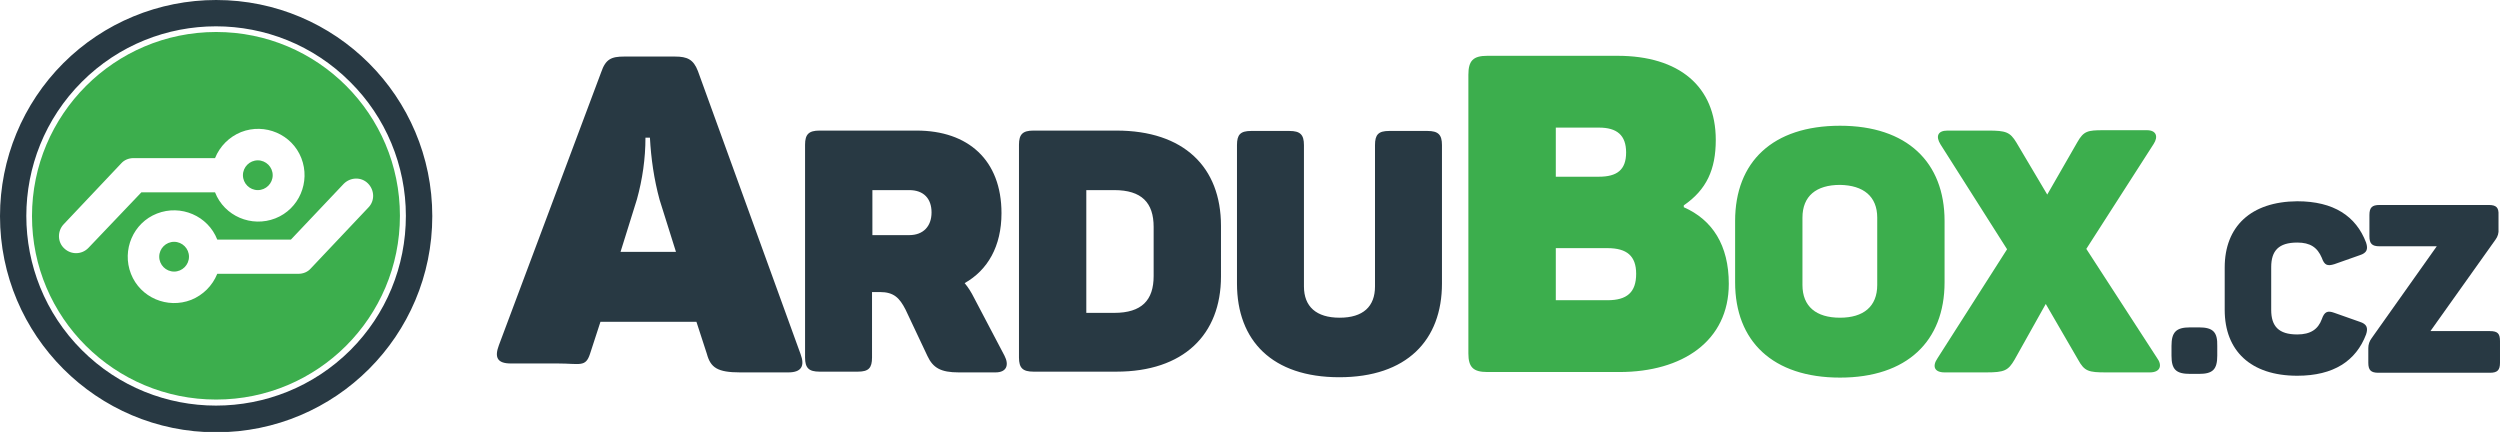
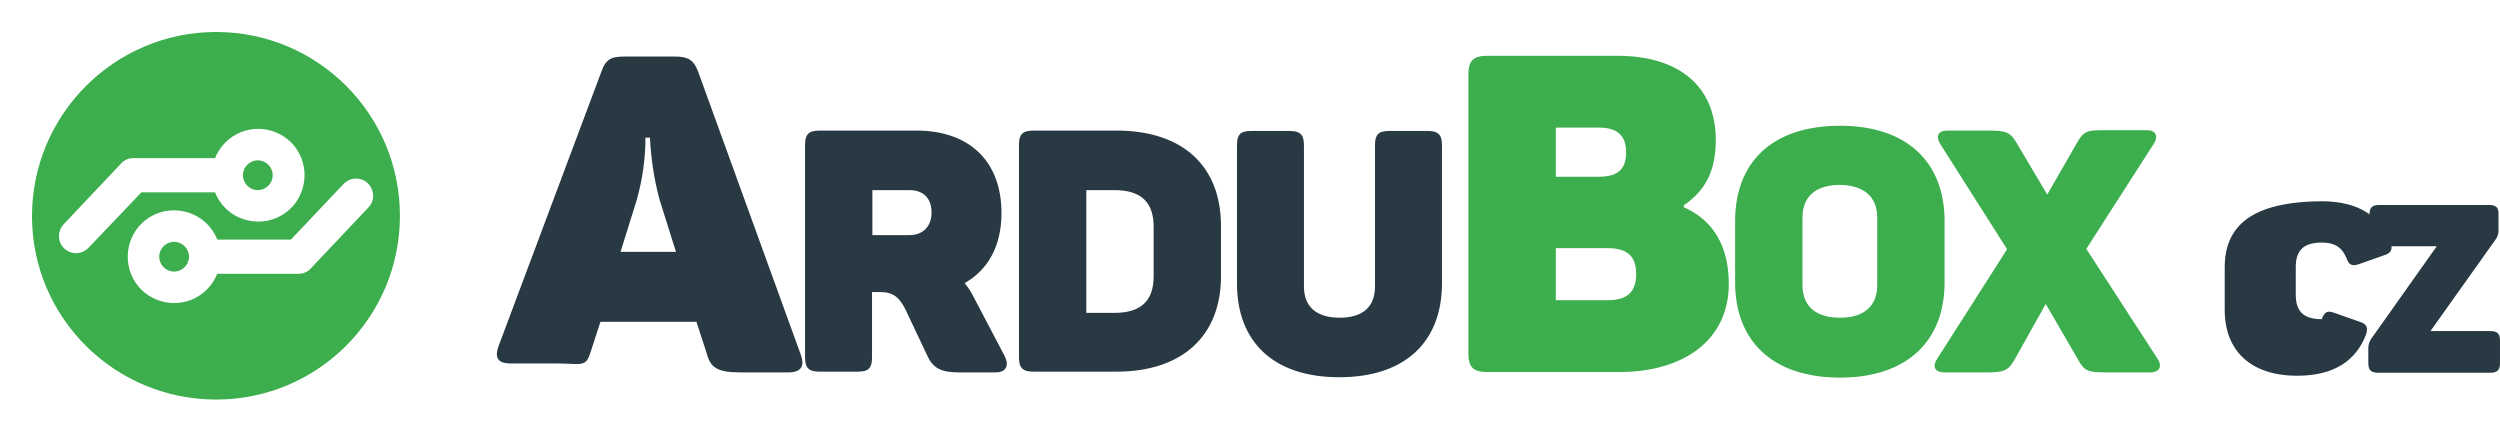
<svg xmlns="http://www.w3.org/2000/svg" version="1.1" id="Vrstva_1" x="0px" y="0px" width="672px" height="116.1px" viewBox="0 0 672 116.1" enable-background="new 0 0 672 116.1" xml:space="preserve">
  <title>logo</title>
  <path fill="#283943" d="M669,55.1h-29.4c-2,0-2.7,0.7-2.7,2.7v5.7c0,2,0.7,2.7,2.7,2.7h15.4l-17.5,24.7c-0.6,0.8-0.9,1.7-0.9,2.7  v3.9c0,2,0.7,2.7,2.7,2.7h30c2,0,2.7-0.7,2.7-2.7v-5.8c0-2-0.6-2.7-2.7-2.7h-16l17.5-24.6c0.6-0.8,0.9-1.8,0.8-2.8v-3.8  C671.7,55.8,671,55.1,669,55.1L669,55.1z" />
-   <path fill="#283943" d="M598,71.9v11.4c0,11,7,17.7,19.5,17.7c9.8,0,15.8-4,18.5-11.1c0.6-1.8,0.2-2.8-1.7-3.4l-6.8-2.4  c-1.9-0.7-2.7-0.3-3.4,1.7c-1,2.7-3,4.1-6.6,4.1c-5,0-7-2.2-7-6.6V71.8c0-4.4,2-6.6,7-6.6c3.5,0,5.4,1.3,6.6,4.1  c0.7,2,1.5,2.3,3.4,1.7l6.8-2.4c1.9-0.6,2.3-1.6,1.7-3.4c-2.7-7.1-8.7-11.1-18.5-11.1C605,54.2,598,60.9,598,71.9L598,71.9z" />
-   <path fill="#283943" d="M591.1,88h-2.4c-3.8,0-5,1.3-5,5v2.6c0,3.7,1.2,4.9,5,4.9h2.4c3.7,0,4.9-1.2,4.9-4.9V93  C596.1,89.3,594.9,88,591.1,88z" />
+   <path fill="#283943" d="M598,71.9v11.4c0,11,7,17.7,19.5,17.7c9.8,0,15.8-4,18.5-11.1c0.6-1.8,0.2-2.8-1.7-3.4l-6.8-2.4  c-1.9-0.7-2.7-0.3-3.4,1.7c-5,0-7-2.2-7-6.6V71.8c0-4.4,2-6.6,7-6.6c3.5,0,5.4,1.3,6.6,4.1  c0.7,2,1.5,2.3,3.4,1.7l6.8-2.4c1.9-0.6,2.3-1.6,1.7-3.4c-2.7-7.1-8.7-11.1-18.5-11.1C605,54.2,598,60.9,598,71.9L598,71.9z" />
  <path fill="#283943" d="M350.5,77V39c0-2.8-1-3.8-3.9-3.8h-10.3c-2.9,0-3.8,1-3.8,3.8v37.2c0,15.4,9.5,25.2,27.5,25.2  c18.1,0,27.6-9.9,27.6-25.2V39c0-2.8-1-3.8-3.9-3.8h-10.3c-2.9,0-3.8,1-3.8,3.8v38c0,5.4-3.2,8.4-9.5,8.4S350.5,82.4,350.5,77z   M310.1,61v13.2c0,6.5-3.2,9.9-10.6,9.9H292V51.1h7.5C306.9,51.1,310.1,54.5,310.1,61z M300.1,35.1h-22.3c-2.9,0-3.9,1-3.9,3.8v57.2  c0,2.8,1,3.8,3.9,3.8h22.3c18,0,28.1-9.9,28.1-25.6V60.7C328.2,44.9,318.2,35.1,300.1,35.1L300.1,35.1z M250.4,57.1  c0,3.7-2.2,6.1-6,6.1h-9.9V51.1h9.9C248.3,51.1,250.4,53.4,250.4,57.1z M246.4,35.1h-26.1c-2.9,0-3.9,1-3.9,3.8v57.2  c0,2.8,1,3.8,3.9,3.8h10.3c2.9,0,3.8-1,3.8-3.8V78.5h2.1c3.8,0,5.3,1.6,6.9,4.7l5.9,12.5c1.5,3.2,3.6,4.4,8.4,4.4h9.9  c3,0,3.7-2,2.4-4.5l-8.2-15.6c-0.7-1.4-1.5-2.7-2.5-3.9c6.2-3.5,9.9-9.9,9.9-18.8C269.2,43,260.2,35.1,246.4,35.1L246.4,35.1z   M177.3,53.7l4.4,14h-14.9l4.4-14.1c1.5-5.4,2.3-11,2.3-16.6h1.2C175,42.6,175.8,48.2,177.3,53.7L177.3,53.7z M215.2,95.2  l-27.6-76.1c-1.2-3.1-2.8-3.9-6.2-3.9h-13.6c-3.5,0-5,0.7-6.2,4.2l-27.5,73.4c-1.2,3.2-0.5,4.9,3.2,4.9h12.6c6,0,7.5,1.1,8.7-2.6  l2.8-8.6h25.8l2.8,8.6c1,3.7,2.8,5,9,5h12.9C215.4,100.1,216.4,98.4,215.2,95.2L215.2,95.2z" />
  <path fill="#3CAE4D" d="M434.8,15h-35c-3.8,0-5.1,1.3-5.1,5.1V95c0,3.7,1.3,5,5.1,5h35.5c16.9,0,29.4-8.3,29.4-23.7  c0-10.4-4.4-17.2-12.1-20.6v-0.5c6.1-4.2,8.6-9.6,8.6-17.6C461.2,23.2,451.3,15,434.8,15L434.8,15z M437.1,41c0,4.7-2.5,6.5-7.3,6.5  h-11.6V34.3h11.6C434.6,34.3,437.1,36.3,437.1,41z M439.8,73.6c0,5-2.5,7.1-7.7,7.1h-13.9v-14h13.9  C437.3,66.7,439.8,68.8,439.8,73.6z M466.4,59.4v16.5c0,15.8,10.1,25.6,28.2,25.6c18,0,28.1-9.8,28.1-25.6V59.4  c0-15.8-10.1-25.6-28.1-25.6C476.5,33.8,466.4,43.5,466.4,59.4z M504.6,58.5v18.1c0,5.8-3.7,8.8-10,8.8c-6.4,0-10.1-3-10.1-8.8V58.5  c0-5.8,3.7-8.8,10.1-8.8C500.9,49.8,504.6,52.8,504.6,58.5z M579.8,96.2l-19-29.3l18.1-28.2c1.3-2,0.7-3.7-1.8-3.7h-11.7  c-4.2,0-5.3,0.2-7,3.2l-8.1,14.1L542,38.3c-1.7-2.8-2.8-3.2-7.6-3.2h-10.9c-2.7,0-3.2,1.6-1.9,3.7L539.5,67l-18.7,29.3  c-1.5,2.2-0.8,3.8,1.9,3.8h11.2c4.9,0,5.9-0.5,7.6-3.4l8.4-15l8.7,15c1.7,3.1,2.8,3.4,7.5,3.4h11.8  C580.7,100.1,581.3,98.2,579.8,96.2L579.8,96.2z" />
  <path fill-rule="evenodd" clip-rule="evenodd" fill="#3CAE4D" d="M58.1,8.6c27.3,0,49.4,22.1,49.4,49.4s-22.1,49.4-49.4,49.4  S8.6,85.4,8.6,58.1l0,0C8.6,30.8,30.8,8.6,58.1,8.6C58.1,8.6,58.1,8.6,58.1,8.6L58.1,8.6z M58.4,64.4c-2.5-6.4-9.8-9.5-16.2-7  s-9.5,9.8-7,16.2s9.8,9.5,16.2,7c3.2-1.3,5.7-3.8,7-7h21.8v0c1.3,0,2.5-0.5,3.3-1.4l15.5-16.4c1.8-1.8,1.7-4.7-0.1-6.5  c-1.8-1.8-4.7-1.7-6.5,0.1c0,0,0,0,0,0L78.2,64.4H58.4z M46.8,65c2.2,0,4,1.8,4,4c0,2.2-1.8,4-4,4c-2.2,0-4-1.8-4-4l0,0  C42.8,66.8,44.6,65,46.8,65C46.8,65,46.8,65,46.8,65z M57.8,51.7c2.5,6.4,9.8,9.5,16.2,7c6.4-2.5,9.5-9.8,7-16.2  c-2.5-6.4-9.8-9.5-16.2-7c-3.2,1.3-5.7,3.8-7,7H35.9v0c-1.3,0-2.5,0.5-3.3,1.4L17.1,60.3c-1.7,1.8-1.7,4.8,0.2,6.5  c1.8,1.7,4.7,1.7,6.5-0.2l14.2-14.9L57.8,51.7z M69.3,51.1c-2.2,0-4-1.8-4-4s1.8-4,4-4c2.2,0,4,1.8,4,4c0,0,0,0,0,0  C73.3,49.3,71.5,51.1,69.3,51.1C69.3,51.1,69.3,51.1,69.3,51.1L69.3,51.1z" />
-   <path fill="#283943" d="M58.1,0c32.1,0,58.1,26,58.1,58.1c0,32.1-26,58.1-58.1,58.1S0,90.1,0,58.1C0,42.7,6.1,27.9,17,17  C27.9,6.1,42.7,0,58.1,0z M94.1,22C74.2,2.1,41.9,2.1,22,22S2.1,74.2,22,94.1s52.2,19.9,72.2,0c9.6-9.6,14.9-22.5,14.9-36.1  C109.1,44.5,103.7,31.5,94.1,22z" />
</svg>